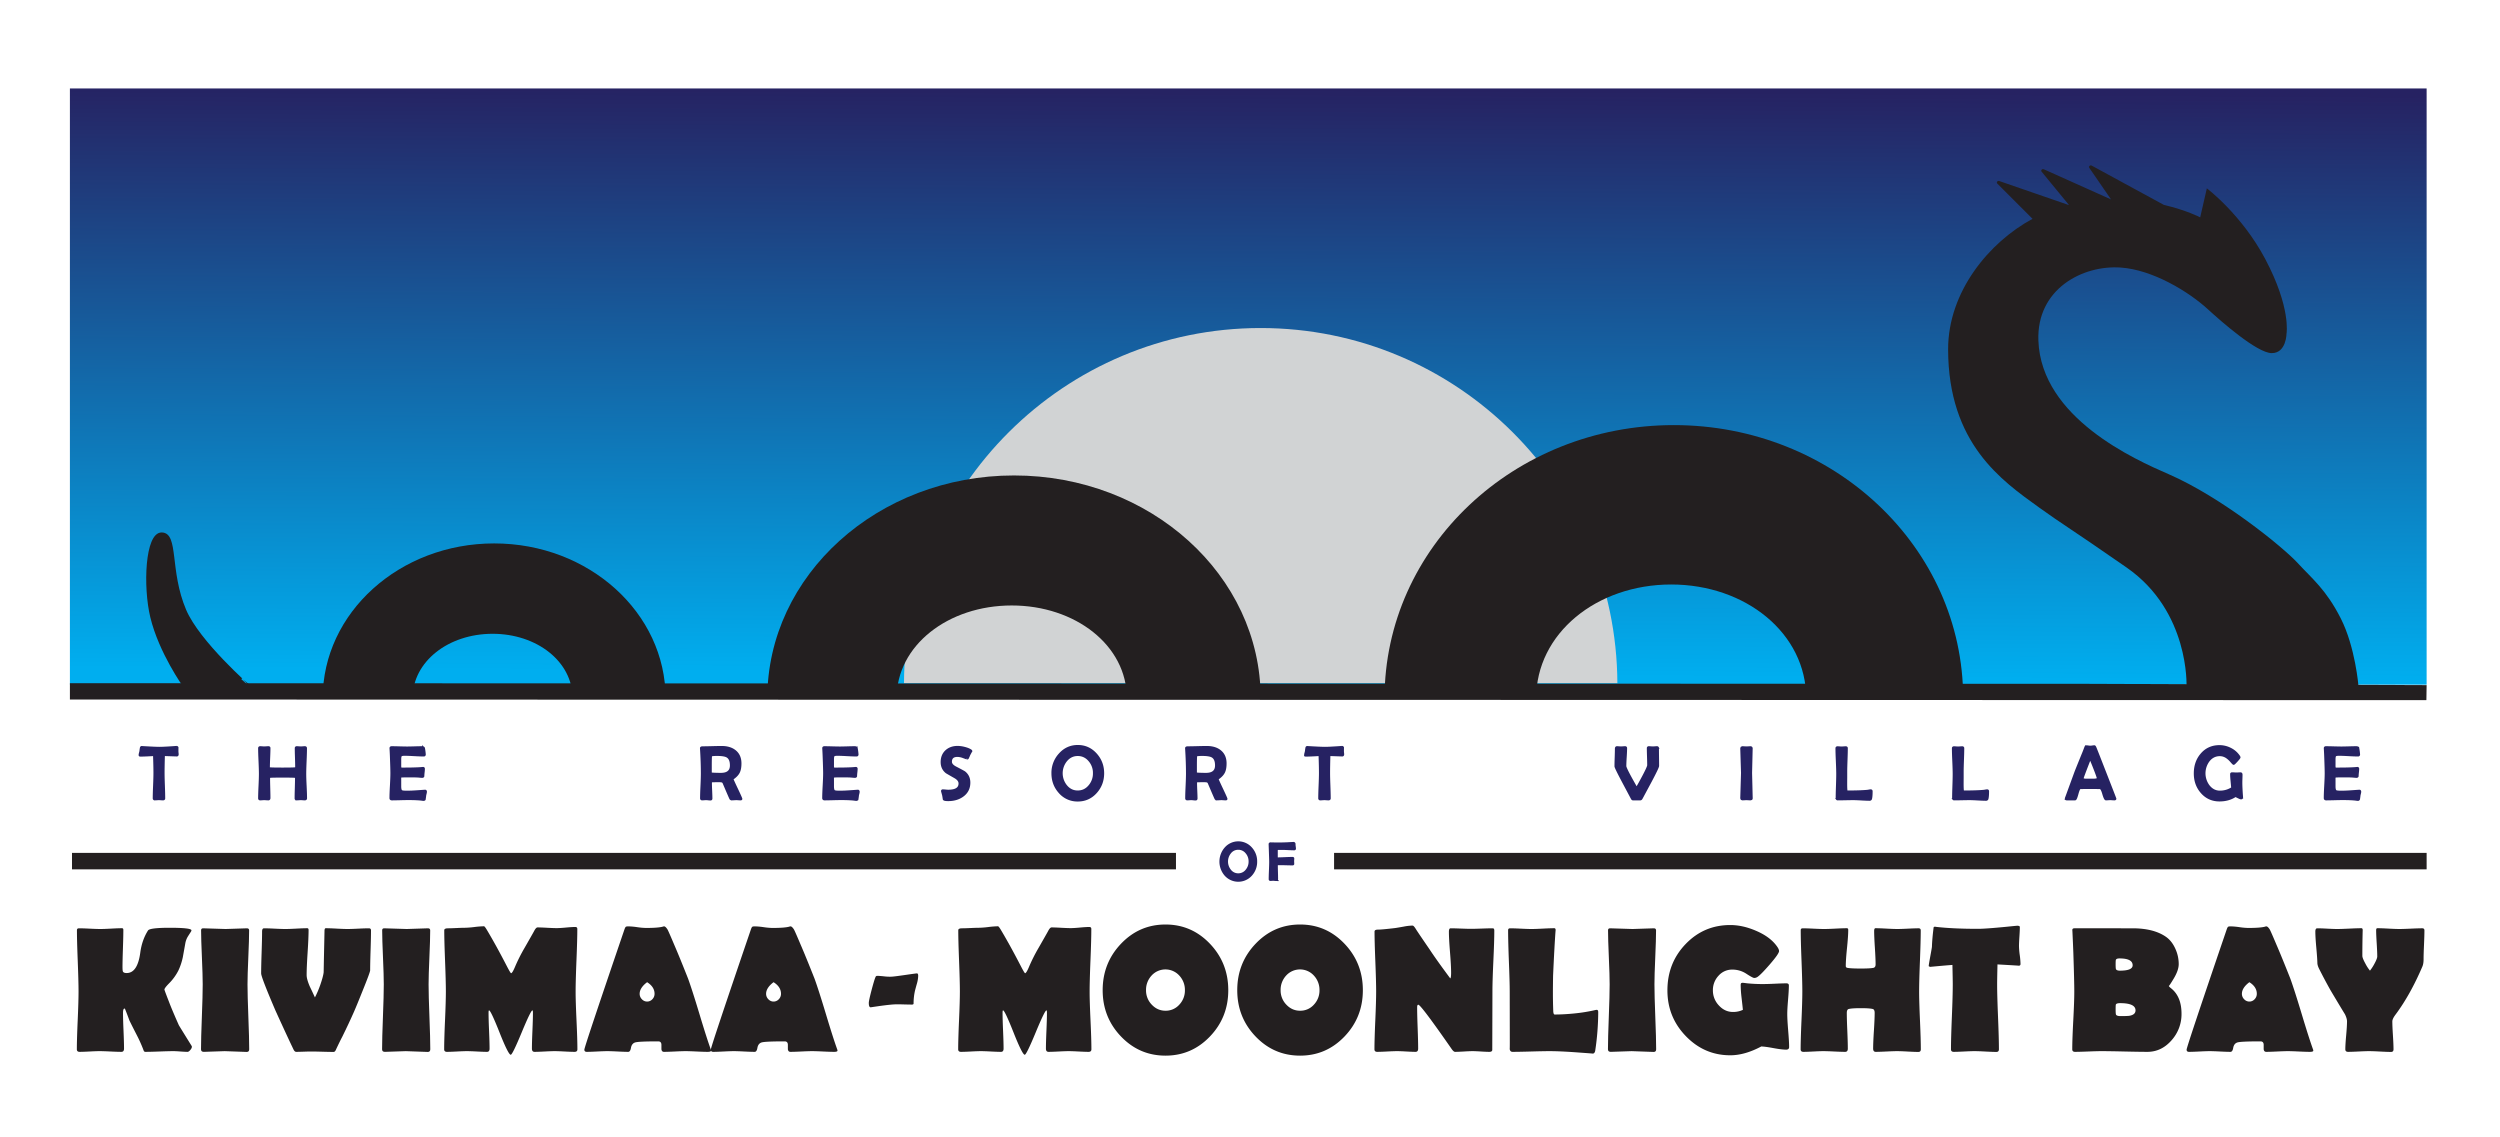
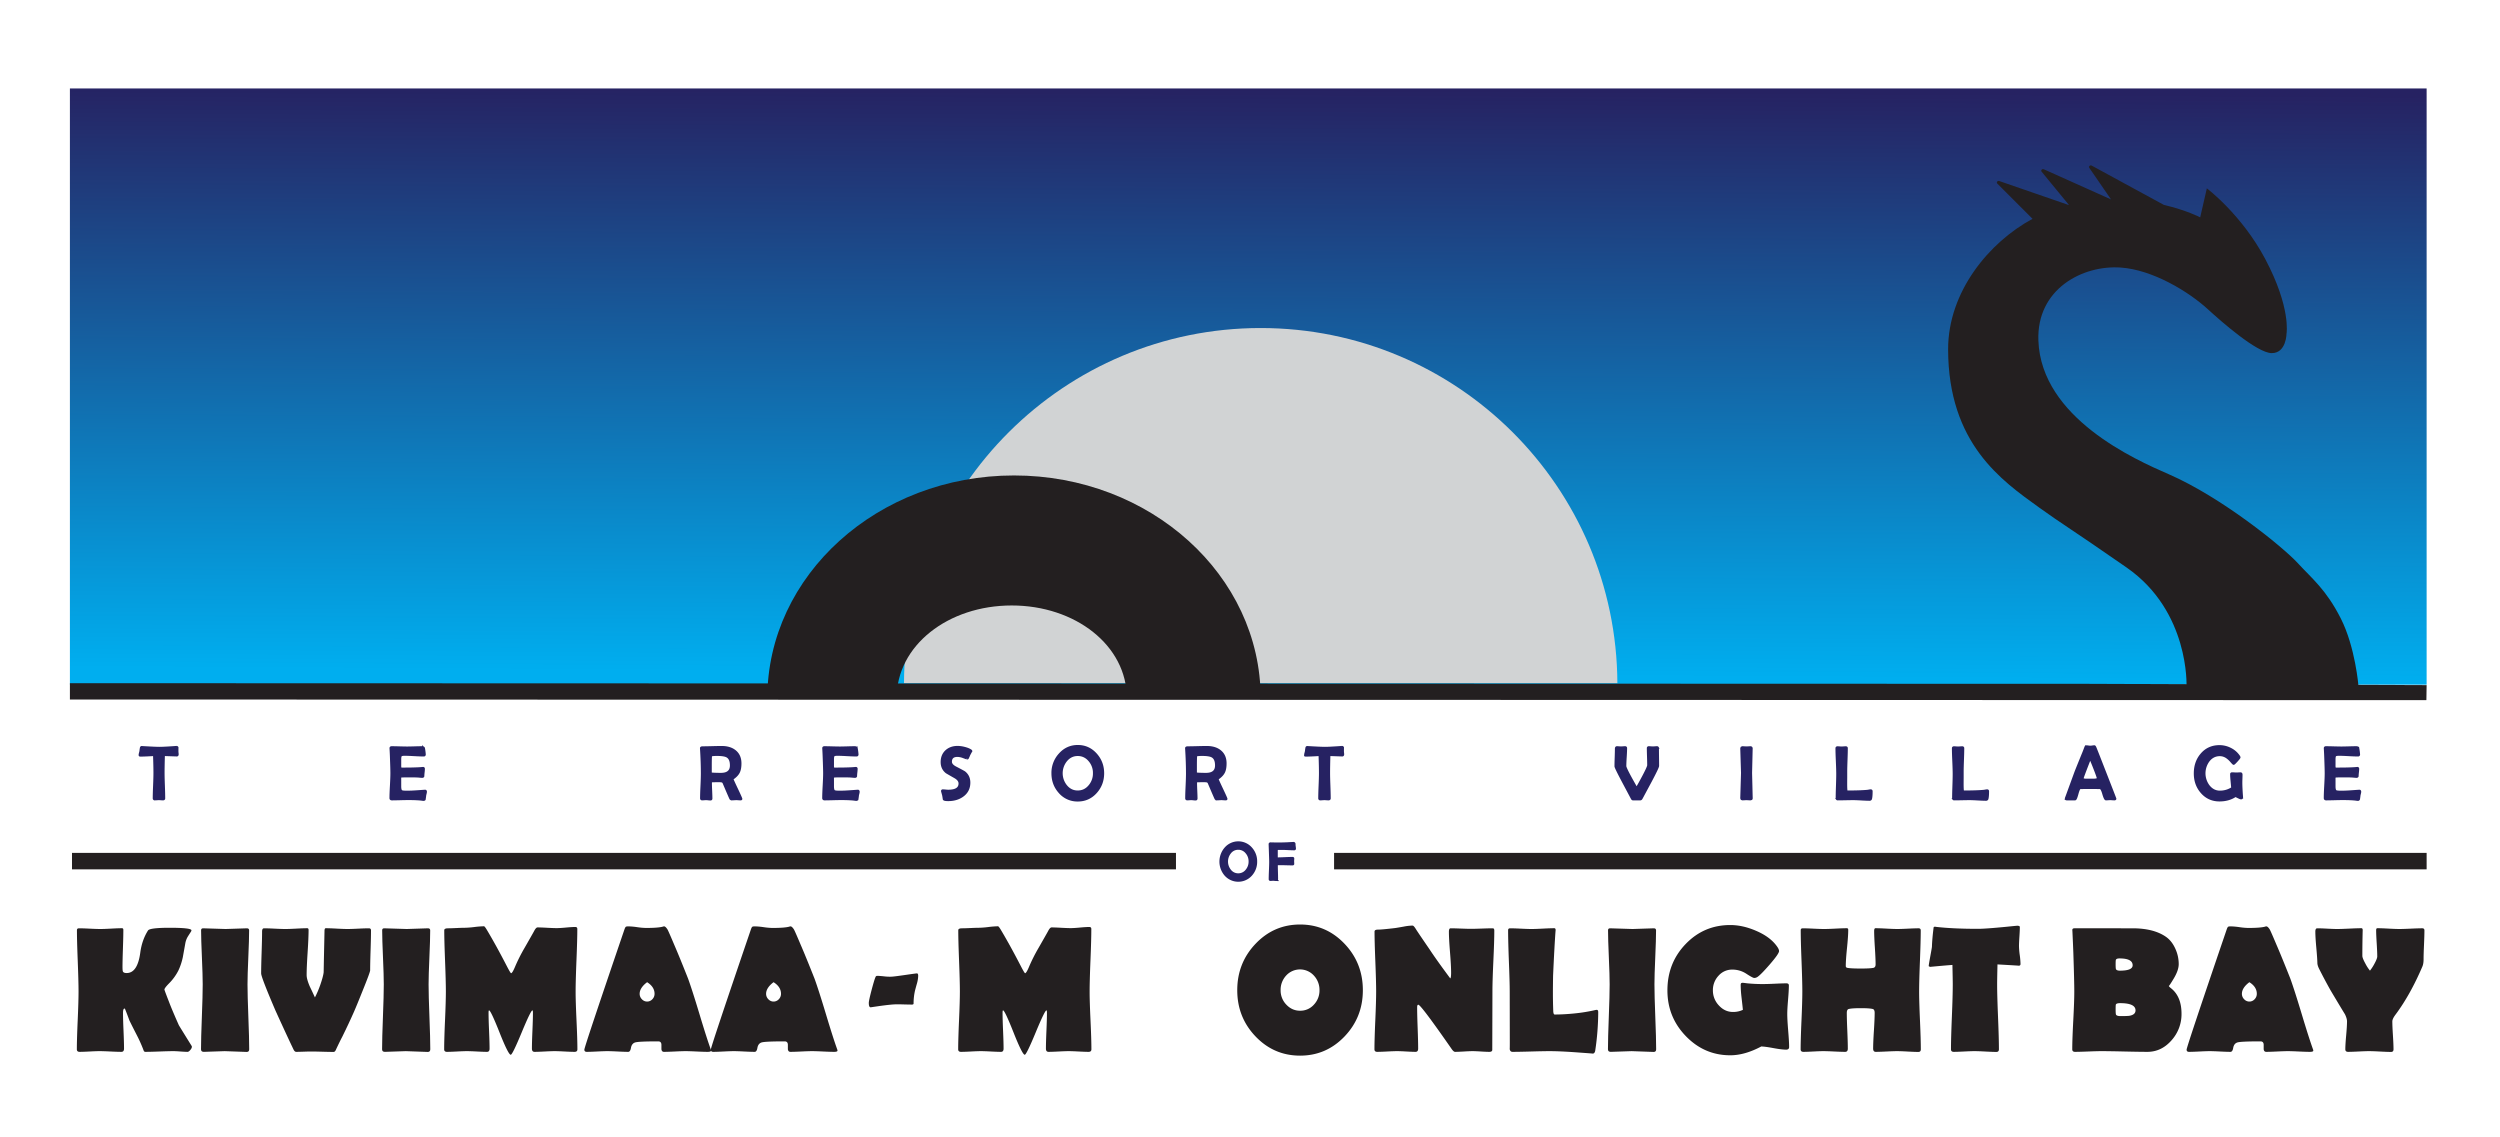
<svg xmlns="http://www.w3.org/2000/svg" width="4338.189" height="1973.615" viewBox="0 0 4338.189 1973.615">
  <defs>
    <style>.a{fill:url(#a);}.b{fill:#d1d3d4;}.c,.e{fill:#231f20;}.d{fill:#262262;stroke:#262262;}.d,.e{stroke-miterlimit:10;stroke-width:4px;}.e{stroke:#231f20;}</style>
    <linearGradient id="a" x1="2169.147" y1="154.072" x2="2163.122" y2="1171.22" gradientUnits="userSpaceOnUse">
      <stop offset="0" stop-color="#262262" />
      <stop offset="1" stop-color="#00aeef" />
    </linearGradient>
  </defs>
  <rect class="a" x="121.309" y="153.5" width="4089.554" height="1034.603" />
  <path class="b" d="M2806.595,1185.503c-1.454-340.608-278.007-616.276-618.956-616.276S1570.137,844.895,1568.683,1185.503Z" />
  <path class="c" d="M1759.574,825.039c-236.414,0-428.065,173.147-428.065,386.734H1555.874c0-91.848,89.437-161.112,199.764-161.112s199.763,69.264,199.763,161.112h232.237C2187.639,998.186,1995.988,825.039,1759.574,825.039Z" />
-   <path class="c" d="M2904.596,737.664c-277.261,0-502.025,212.266-502.025,474.11h263.13c0-112.6,104.89-197.512,234.278-197.512s234.278,84.913,234.278,197.512h272.363C3406.621,949.93,3181.857,737.664,2904.596,737.664Z" />
-   <path class="c" d="M857.512,942.981c-164.315,0-297.519,120.343-297.519,268.793H715.934c0-63.837,62.162-111.978,138.842-111.978s138.842,48.141,138.842,111.978h161.413C1155.031,1063.323,1021.828,942.981,857.512,942.981Z" />
  <path class="c" d="M3625.21,1186.636l-3503.901-1.133V1213.83l4089.147,1.133.407-26.096" />
  <path class="c" d="M4092.632,1190.88s-5.342-67.697-30.717-117.721-49.414-68.596-74.789-96.154S3855.323,862.844,3763.024,822.757c-58.134-25.248-220.774-97.462-225.86-231.565-3.399-89.627,76.589-131.612,143.148-126.904,54.77,3.874,116.861,41.061,151.308,72.662,22.42,20.568,85.149,75.809,110.524,75.809s25.616-33.931,25.616-33.931,8.015-44.387-36.755-129.02c-41.039-77.582-101.528-122.98-101.528-122.98l-11.537,50.324s-23.588-12.373-62.977-21.573l-125.219-68.151c-2.788-1.517-5.965,1.356-4.251,3.845l37.594,54.596c-.095.002-.189.005-.283.007L3546.62,293.757c-2.917-1.308-5.822,1.788-3.888,4.143l47.278,57.565c-.21.053-.422.101-.632.154L3469.331,314.151c-3.044-1.051-5.604,2.281-3.426,4.459l61.098,61.111c-75.518,40.584-146.481,126.697-146.481,226.067,0,164.067,93.519,228.438,157.15,274.354,39.939,28.82,56.331,37.721,152.803,104.819,109.392,76.084,103.716,205.92,103.716,205.92Z" />
  <path class="d" d="M308.032,1308.995q0,1.669-1.155,1.668-1.797,0-22.707-.769-.577,19.564-.577,31.366,0,7.377.545,22.13t.545,22.13q0,1.346-1.86,1.347-1.155,0-3.528-.192t-3.592-.192q-1.155,0-3.528.192-2.374.192-3.528.192a1.417,1.417,0,0,1-1.603-1.603q0-7.312.609-21.97.609-14.656.609-22.033,0-11.417-.706-31.366-16.549,1.027-24.247,1.025-.77,0-.77-.641a14.21,14.21,0,0,1,.577-3.336q.705-2.821.834-3.335a49.889,49.889,0,0,1,.898-6.223,1.123,1.123,0,0,1,1.09-.834l.77.065q22.706,1.348,29.955,1.347,6.414,0,20.975-.962,9.942-.64,8.275-.642,1.667,0,1.86,1.155-.129-.706-.128,6.222,0,.835.192,2.598Q308.032,1308.099,308.032,1308.995Z" />
-   <path class="d" d="M530.805,1385.391q0,1.477-1.924,1.476-1.091,0-3.367-.192-2.278-.192-3.432-.192-1.219,0-3.688.192t-3.688.192a1.304,1.304,0,0,1-1.475-1.476q0-5.773.352-17.318t.353-17.319q0-2.502-1.476-2.887-1.924-.513-22.194-.513-20.205,0-22.194.513-1.411.385-1.411,2.887,0,5.646.321,16.998.32,11.354.321,16.998,0,2.117-1.603,2.117-1.22,0-3.656-.192-2.439-.192-3.656-.192-1.155,0-3.432.192t-3.432.192q-1.604,0-1.604-1.476,0-7.055.674-21.199t.673-21.2q0-7.44-.673-22.354t-.674-22.355q0-1.411,1.604-1.411,1.155,0,3.528.192t3.592.192q1.155,0,3.592-.192t3.592-.192q1.475,0,1.476,1.154,0,5.518-.481,16.581-.481,11.065-.481,16.582,0,1.796,1.347,2.181,1.603.577,22.579.577,20.526,0,22.451-.577,1.475-.385,1.475-2.759,0-5.388-.352-16.229-.354-10.838-.353-16.229,0-1.282,1.476-1.282,1.217,0,3.56.192,2.341.192,3.56.192,1.154,0,3.463-.192t3.464-.192q1.668,0,1.668,1.411,0,7.441-.642,22.355t-.642,22.354q0,7.058.706,21.2T530.805,1385.391Z" />
  <path class="d" d="M738.825,1373.974a12.475,12.475,0,0,1-.513,2.95q-.577,2.439-.706,2.95-.193,2.31-.898,6.735a1.532,1.532,0,0,1-1.668,1.155,21.375,21.375,0,0,1-2.438-.257q-7.89-1.154-24.438-1.154-4.683,0-14.112.256-9.429.258-14.112.257-2.117,0-2.117-1.86,0-7.184.802-21.584t.802-21.585q0-7.312-.769-27.262-.13-5.13-.706-15.33l-.064-.898q-.065-1.474,1.668-1.475,4.489,0,13.47.256,8.979.258,13.47.257,4.296,0,12.861-.257,8.563-.255,12.861-.256,3.014,0,3.271,1.86a97.729,97.729,0,0,1,1.347,10.52q0,1.477-1.411,1.475-5.453,0-16.517-.609-11.066-.608-16.645-.609-5.26,0-6.639,1.411t-1.379,6.992v9.558a27.451,27.451,0,0,0,.192,4.554q.577,1.989,3.335,1.989.77,0,2.181-.065h2.181q12.571,0,22.579-.449,3.912-.128,9.237-.642,1.347-.128,1.347,1.155a61.487,61.487,0,0,1-.481,6.286,61.639,61.639,0,0,0-.481,6.35q0,1.156-1.924,1.155-.77,0-5.708-.449-3.593-.385-16.165-.385-10.584,0-13.406.256a2.911,2.911,0,0,0-2.951,2.694q.064-.448.064,4.939v9.493q0,6.673,2.053,8.339,1.603,1.346,8.018,1.347l7.056-.064q4.489,0,25.209-1.54l.962-.065Q738.825,1372.242,738.825,1373.974Z" />
  <path class="d" d="M1286.169,1386.354c0,.343-.343.513-1.026.513q-1.219,0-3.72-.192t-3.72-.192q-1.347,0-4.009.192t-4.009.192a2.425,2.425,0,0,1-2.245-1.603q-2.054-4.361-11.674-27.005-.962-2.309-4.683-2.822-.834-.063-5.837-.064-8.852,0-10.52.257-1.347.192-1.347,3.272,0,4.49.417,13.438.416,8.947.417,13.374,0,1.346-1.283,1.347a38.366,38.366,0,0,1-3.88-.289,38.768,38.768,0,0,0-3.945-.288q-1.092,0-3.336.192-2.246.192-3.336.192-1.604,0-1.603-1.476,0-7.119.674-21.392t.673-21.393q0-20.268-1.476-43.233l-.064-1.026q-.065-1.282,2.694-1.282,5.516,0,16.517-.289t16.453-.288q14.24,0,22.835,6.799,9.492,7.504,9.494,21.296,0,9.494-2.566,14.945-2.694,5.773-10.006,10.969-1.22.835-1.219,1.603,0,.899,7.665,17.062T1286.169,1386.354Zm-17.575-58.18q0-11.609-6.671-15.523-4.94-2.887-17.768-2.887-10.392,0-10.584,1.668-.45,3.464-.449,18.538v12.251a2.687,2.687,0,0,0,.834.257q1.155.129,3.785.32,6.093.322,13.149.321Q1268.594,1343.12,1268.594,1328.174Z" />
  <path class="d" d="M1489.765,1373.974a12.48,12.48,0,0,1-.514,2.95q-.577,2.439-.705,2.95-.193,2.31-.898,6.735a1.532,1.532,0,0,1-1.668,1.155,21.387,21.387,0,0,1-2.438-.257q-7.89-1.154-24.439-1.154-4.683,0-14.112.256-9.429.258-14.112.257-2.117,0-2.117-1.86,0-7.184.802-21.584t.802-21.585q0-7.312-.77-27.262-.13-5.13-.706-15.33l-.064-.898q-.064-1.474,1.668-1.475,4.489,0,13.47.256,8.98.258,13.47.257,4.296,0,12.861-.257,8.563-.255,12.861-.256,3.015,0,3.272,1.86a97.559,97.559,0,0,1,1.347,10.52q0,1.477-1.411,1.475-5.452,0-16.517-.609-11.066-.608-16.646-.609-5.26,0-6.639,1.411t-1.379,6.992v9.558a27.439,27.439,0,0,0,.192,4.554q.577,1.989,3.335,1.989.77,0,2.181-.065h2.181q12.571,0,22.579-.449,3.913-.128,9.237-.642,1.346-.128,1.347,1.155a61.369,61.369,0,0,1-.481,6.286,61.724,61.724,0,0,0-.48,6.35q0,1.156-1.925,1.155-.769,0-5.709-.449-3.593-.385-16.164-.385-10.584,0-13.406.256a2.911,2.911,0,0,0-2.951,2.694q.064-.448.065,4.939v9.493q0,6.673,2.053,8.339,1.603,1.346,8.018,1.347l7.056-.064q4.489,0,25.209-1.54l.962-.065Q1489.763,1372.242,1489.765,1373.974Z" />
  <path class="d" d="M1685.212,1303.351q-1.285,2.117-3.528,6.414a57.935,57.935,0,0,1-2.502,5.644,1.18,1.18,0,0,1-1.025.578q.063,0-6.191-2.277a31.577,31.577,0,0,0-10.295-2.277q-11.804,0-11.803,10.392,0,5.773,8.274,10.07,13.919,7.25,15.395,8.339,8.275,6.608,8.275,17.832,0,14.369-11.354,22.643-10.198,7.443-25.08,7.441-6.927,0-7.44-1.54-.258-2.436-1.154-7.12-.514-1.923-1.605-5.772a3.463,3.463,0,0,1-.192-1.091q0-.896.963-.897,1.54,0,4.714.32,3.176.322,4.779.32,19.884,0,19.885-12.828,0-6.286-8.018-10.904-14.625-8.338-14.945-8.66-8.082-6.542-8.082-17.575,0-11.931,7.825-19.115,7.633-6.927,19.757-6.928a49.421,49.421,0,0,1,11.803,1.668q7.248,1.862,10.904,4.49A2.829,2.829,0,0,1,1685.212,1303.351Z" />
  <path class="d" d="M1914.015,1341.837q0,19.05-12.188,32.777-12.7,14.241-31.558,14.24a40.528,40.528,0,0,1-31.559-14.176q-12.189-13.663-12.188-32.842a47.564,47.564,0,0,1,12.315-32.777q12.7-14.304,31.431-14.305,18.794,0,31.495,14.305Q1914.014,1322.787,1914.015,1341.837Zm-15.458-.192a32.917,32.917,0,0,0-7.826-21.873q-8.212-9.877-20.59-9.878-12.253,0-20.398,10.006a35.018,35.018,0,0,0,0,43.81q8.146,10.006,20.398,10.007,12.442,0,20.654-10.007A33.508,33.508,0,0,0,1898.557,1341.645Z" />
  <path class="d" d="M2128,1386.354c0,.343-.343.513-1.026.513q-1.219,0-3.72-.192t-3.721-.192q-1.348,0-4.009.192-2.663.192-4.01.192a2.424,2.424,0,0,1-2.244-1.603q-2.054-4.361-11.675-27.005-.962-2.309-4.683-2.822-.834-.063-5.837-.064-8.852,0-10.52.257-1.348.192-1.347,3.272,0,4.49.416,13.438.417,8.947.417,13.374,0,1.346-1.282,1.347a38.352,38.352,0,0,1-3.881-.289,38.776,38.776,0,0,0-3.945-.288q-1.091,0-3.335.192-2.247.192-3.336.192-1.604,0-1.603-1.476,0-7.119.674-21.392t.673-21.393q0-20.268-1.475-43.233l-.064-1.026q-.065-1.282,2.694-1.282,5.515,0,16.517-.289t16.453-.288q14.24,0,22.836,6.799,9.492,7.504,9.493,21.296,0,9.494-2.566,14.945-2.694,5.773-10.006,10.969-1.22.835-1.219,1.603,0,.899,7.665,17.062T2128,1386.354Zm-17.575-58.18q0-11.609-6.671-15.523-4.941-2.887-17.768-2.887-10.39,0-10.583,1.668-.45,3.464-.449,18.538v12.251a2.683,2.683,0,0,0,.834.257q1.154.129,3.784.32,6.094.322,13.149.321Q2110.425,1343.12,2110.425,1328.174Z" />
  <path class="d" d="M2330.505,1308.995q0,1.669-1.154,1.668-1.798,0-22.707-.769-.577,19.564-.578,31.366,0,7.377.546,22.13.543,14.754.545,22.13,0,1.346-1.86,1.347-1.154,0-3.527-.192-2.375-.192-3.593-.192-1.154,0-3.527.192t-3.528.192a1.417,1.417,0,0,1-1.603-1.603q0-7.312.609-21.97.609-14.656.609-22.033,0-11.417-.705-31.366-16.55,1.027-24.247,1.025-.769,0-.769-.641a14.214,14.214,0,0,1,.577-3.336q.705-2.821.834-3.335a49.852,49.852,0,0,1,.898-6.223,1.123,1.123,0,0,1,1.09-.834l.769.065q22.708,1.348,29.956,1.347,6.413,0,20.975-.962,9.942-.64,8.274-.642,1.668,0,1.86,1.155-.129-.706-.128,6.222,0,.835.192,2.598Q2330.504,1308.099,2330.505,1308.995Z" />
  <path class="d" d="M2877.016,1328.945q0,2.694-12.572,26.427-7.956,14.818-15.908,29.635-.962,1.862-2.117,1.86h-12.893q-.899,0-1.796-1.86-.193-.385-15.267-28.736-12.892-24.311-12.893-26.556,0-5.067.353-15.234t.352-15.234q0-2.372,1.54-2.373,1.217,0,3.56.192t3.561.192q1.154,0,3.527-.192t3.528-.192q1.475,0,1.475,1.219,0,5.196-.673,15.651t-.674,15.715q0,4.362,19.885,38.871,5.259-8.979,11.418-20.59,8.915-16.805,8.916-19.757,0-5.003-.321-14.945t-.32-14.882q0-1.282,1.411-1.282,1.217,0,3.592.192t3.528.192q1.154,0,3.496-.192t3.495-.192a1.399,1.399,0,0,1,1.603,1.219,10.521,10.521,0,0,0-.064,2.438q0,4.747.128,14.208T2877.016,1328.945Z" />
  <path class="d" d="M3039.429,1385.52q0,1.346-1.86,1.347-1.154,0-3.527-.192-2.374-.192-3.528-.192-1.219,0-3.592.192t-3.528.192q-1.604,0-1.603-1.476,0-7.312.674-22.033t.673-22.098q0-7.12-.673-21.393-.674-14.27-.674-21.392,0-1.602,1.476-1.603,1.217,0,3.72.192t3.785.192q1.154,0,3.464-.192t3.464-.192q1.667,0,1.667,1.282,0,7.185-.513,21.553-.514,14.37-.513,21.553,0,7.377.545,22.13T3039.429,1385.52Z" />
  <path class="d" d="M3247.514,1372.948q0,8.981-.962,12.765a2.142,2.142,0,0,1-2.245,1.86q-4.747,0-14.24-.546-9.494-.543-14.24-.545-4.49,0-13.406.192t-13.406.192a1.417,1.417,0,0,1-1.603-1.603q0-6.99.481-21.104.48-14.111.48-21.168,0-7.44-.673-22.29t-.674-22.29q0-1.409,1.603-1.411,1.154,0,3.528.192,2.372.193,3.592.192,1.154,0,3.592-.192t3.593-.192q1.54,0,1.539,1.219,0,6.8-.513,20.462t-.514,20.526v10.135q-.065,6.8-.065,10.135,0,14.24,1.155,14.24,23.669,0,35.728-1.154.577-.065,2.95-.449a16.277,16.277,0,0,1,2.95-.385Q3247.514,1371.729,3247.514,1372.948Z" />
  <path class="d" d="M3449.568,1372.948q0,8.981-.962,12.765a2.142,2.142,0,0,1-2.245,1.86q-4.747,0-14.24-.546-9.494-.543-14.24-.545-4.49,0-13.406.192t-13.406.192a1.417,1.417,0,0,1-1.604-1.603q0-6.99.481-21.104.48-14.111.48-21.168,0-7.44-.673-22.29t-.674-22.29q0-1.409,1.603-1.411,1.154,0,3.528.192,2.372.193,3.592.192,1.154,0,3.592-.192t3.593-.192q1.54,0,1.539,1.219,0,6.8-.513,20.462t-.514,20.526v10.135q-.065,6.8-.065,10.135,0,14.24,1.155,14.24,23.669,0,35.728-1.154.577-.065,2.95-.449a16.277,16.277,0,0,1,2.95-.385Q3449.568,1371.729,3449.568,1372.948Z" />
  <path class="d" d="M3670.481,1386.097q0,.769-1.54.77-1.219,0-3.56-.192t-3.56-.192q-1.22,0-3.656.192-2.439.192-3.656.192-1.798,0-4.587-9.718t-5.677-9.847q-2.373-.127-12.38-.128h-10.135q-10.583,0-12.059.128-2.31.193-4.907,9.879t-4.009,9.686h-14.433q-1.285,0-1.283-.898a10.965,10.965,0,0,1,.898-2.886l15.715-42.977q1.988-5.196,12.06-29.956,1.794-4.105,4.875-12.38.769-2.436,1.668-2.438a29.259,29.259,0,0,1,3.592.321,29.189,29.189,0,0,0,3.592.32,25.841,25.841,0,0,0,3.496-.352,25.907,25.907,0,0,1,3.432-.353q.577,0,1.603,2.373,1.54,3.593,15.202,38.679Q3670.48,1385.648,3670.481,1386.097Zm-29.892-35.408q0-1.859-5.772-16.677-5.581-14.369-7.89-18.858-13.279,33.867-13.278,35.472,0,2.181,4.875,2.565.256.065,6.286.064h6.606Q3640.59,1353.255,3640.59,1350.689Z" />
  <path class="d" d="M3890.368,1383.723q.127,1.412-1.604,1.412-.962,0-4.65-1.828a37.508,37.508,0,0,1-4.715-2.599q-11.804,8.02-27.967,8.018-18.858,0-31.046-14.112-11.546-13.34-11.546-32.52,0-19.629,11.354-32.971,11.994-14.111,31.238-14.111a41.438,41.438,0,0,1,19.019,4.65,38.051,38.051,0,0,1,14.593,12.732,3.862,3.862,0,0,1,.834,1.86q0,.9-4.586,5.934-4.588,5.036-5.292,5.035-.514,0-3.913-3.913a40.988,40.988,0,0,0-7.825-7.248,21.58,21.58,0,0,0-12.188-3.913q-12.123,0-19.885,10.135a36.634,36.634,0,0,0,.192,43.49q7.89,10.198,19.82,10.199a38.591,38.591,0,0,0,21.553-6.415q-.129-1.731-1.091-12.188-.769-7.44-.77-12.123,0-1.09,1.411-1.091,1.217,0,3.656.161t3.656.16q1.217,0,3.721-.128,2.5-.129,3.72-.129,1.348,0,1.348,2.053,0,2.245-.161,6.768-.16,4.522-.16,6.767,0,9.237,1.219,25.017Z" />
  <path class="d" d="M4095.374,1373.974a12.485,12.485,0,0,1-.514,2.95q-.577,2.439-.705,2.95-.193,2.31-.898,6.735a1.532,1.532,0,0,1-1.668,1.155,21.382,21.382,0,0,1-2.438-.257q-7.89-1.154-24.439-1.154-4.683,0-14.112.256-9.429.258-14.111.257-2.117,0-2.117-1.86,0-7.184.802-21.584t.802-21.585q0-7.312-.77-27.262-.129-5.13-.705-15.33l-.065-.898q-.064-1.474,1.668-1.475,4.488,0,13.47.256,8.981.258,13.471.257,4.296,0,12.861-.257,8.562-.255,12.86-.256,3.015,0,3.272,1.86a97.559,97.559,0,0,1,1.347,10.52q0,1.477-1.411,1.475-5.452,0-16.517-.609-11.065-.608-16.645-.609-5.26,0-6.639,1.411-1.381,1.412-1.38,6.992v9.558a27.501,27.501,0,0,0,.192,4.554q.579,1.989,3.336,1.989.769,0,2.181-.065h2.181q12.571,0,22.579-.449,3.913-.128,9.237-.642,1.346-.128,1.347,1.155a61.398,61.398,0,0,1-.481,6.286,61.695,61.695,0,0,0-.48,6.35q0,1.156-1.925,1.155-.769,0-5.709-.449-3.593-.385-16.164-.385-10.583,0-13.406.256a2.91,2.91,0,0,0-2.95,2.694q.063-.448.064,4.939v9.493q0,6.673,2.053,8.339,1.603,1.346,8.019,1.347l7.056-.064q4.49,0,25.209-1.54l.962-.065Q4095.373,1372.242,4095.374,1373.974Z" />
  <path class="c" d="M332.945,1816.537q0,2.292-2.719,5.501-2.722,3.21-4.777,3.209-4.116,0-12.272-.611-8.156-.609-12.125-.611-8.084,0-24.25.611-16.169.612-24.25.611a2.972,2.972,0,0,1-3.086-1.834q-.738-1.834-1.47-3.82a249.756,249.756,0,0,0-11.317-24.755q-9.407-18.337-12.198-24.296-3.527-9.778-7.496-19.713-.589-.763-.735-.764-2.793,0-2.792,7.641,0,10.239.882,30.943.882,20.708.882,30.943,0,5.656-4.556,5.654-6.321,0-18.959-.611-12.642-.609-18.959-.611-5.732,0-17.269.611-11.539.612-17.269.611-4.85,0-4.85-4.432,0-16.654,1.47-50.045,1.468-33.385,1.47-50.044,0-17.725-1.396-53.254-1.399-35.528-1.397-53.254,0-3.359,3.527-3.362,6.173,0,18.592.611,12.418.612,18.592.611,6.317,0,18.812-.688,12.49-.687,18.665-.688,2.35,0,2.352,3.056,0,10.698-.735,32.167-.737,21.47-.735,32.166,0,6.113.735,7.793,1.323,2.6,6.467,2.598,18.959,0,23.662-35.605,2.938-21.696,13.374-38.202,2.938-4.734,37.624-4.736,37.77,0,37.771,4.431a5.052,5.052,0,0,1-.735,2.14q-6.173,9.627-6.173,9.779a34.698,34.698,0,0,0-3.821,11.155q-3.824,21.242-4.262,23.686a105.632,105.632,0,0,1-7.496,22.615,87.771,87.771,0,0,1-16.607,22.922q-7.791,7.947-7.79,10.544,0,.915,8.084,21.698,5.142,13.603,16.901,40.036,1.468,2.6,22.339,36.216A3.145,3.145,0,0,1,332.945,1816.537Z" />
  <path class="c" d="M432.443,1820.816q0,4.585-4.262,4.584-6.321,0-19.033-.688t-19.179-.688q-6.029,0-18.151.611-12.125.612-18.151.611-4.85,0-4.85-4.432,0-18.642,1.47-56.233,1.468-37.591,1.47-56.386,0-15.738-1.396-47.142-1.399-31.402-1.396-46.836,0-3.359,3.527-3.362,6.466,0,19.474.611t19.621.611q6.173,0,18.518-.611,12.346-.608,18.371-.611,3.82,0,3.821,3.668,0,15.586-1.396,46.836-1.399,31.251-1.397,46.836,0,18.795,1.47,56.386Q432.441,1802.173,432.443,1820.816Z" />
  <path class="c" d="M643.786,1614.525q0,11.461-.735,34.611-.738,23.15-.735,34.61,0,3.209-12.934,35.146-10.437,26.13-15.138,36.826-8.818,20.022-20.429,43.551-3.824,7.185-10.582,21.546-1.764,4.585-4.409,4.584-6.469,0-19.4-.382-12.934-.379-19.4-.382-4.264,0-13.007.306-8.746.307-13.007.306-2.793,0-4.85-4.432-10.73-22.308-31.304-67.541-24.691-57.608-24.691-64.18,0-12.069.808-36.292.806-24.218.809-36.292,0-5.651,3.38-5.654,6.173,0,18.592.611t18.592.611q6.317,0,18.959-.688,12.638-.687,18.812-.688,2.35,0,2.352,3.209,0,12.99-1.69,39.042-1.691,26.055-1.69,39.043,0,7.03,5.438,19.712,4.553,9.478,8.965,19.102a171.175,171.175,0,0,0,9.112-21.24q5.143-14.82,6.026-22.311.145-7.944.441-23.685,1.027-46.605,1.029-47.982,0-4.888,2.205-4.89,6.317,0,18.886.688,12.565.687,18.885.688,6.173,0,18.519-.611,12.345-.608,18.518-.611Q643.783,1610.857,643.786,1614.525Z" />
  <path class="c" d="M746.665,1820.816q0,4.585-4.262,4.584-6.321,0-19.033-.688t-19.179-.688q-6.029,0-18.151.611-12.125.612-18.151.611-4.85,0-4.85-4.432,0-18.642,1.47-56.233,1.468-37.591,1.47-56.386,0-15.738-1.396-47.142-1.399-31.402-1.397-46.836,0-3.359,3.527-3.362,6.466,0,19.474.611t19.621.611q6.173,0,18.518-.611,12.346-.608,18.371-.611,3.82,0,3.821,3.668,0,15.586-1.396,46.836-1.399,31.251-1.397,46.836,0,18.795,1.47,56.386Q746.663,1802.173,746.665,1820.816Z" />
  <path class="c" d="M1001.951,1820.816q0,4.434-4.85,4.432-5.732,0-17.269-.611-11.539-.609-17.416-.611-5.731,0-17.416.611t-17.416.611q-4.557,0-4.556-5.654,0-10.235.882-30.943.882-20.704.882-30.943,0-4.431-.882-4.432-2.793,0-18.739,38.508-15.948,38.508-18.885,38.508-4.117,0-19.4-38.508-15.287-38.508-18.224-38.508-.882,0-.882,4.432,0,10.239.882,30.943.882,20.708.882,30.943,0,5.656-4.409,5.654-5.88,0-17.489-.611-11.612-.609-17.489-.611-5.732,0-17.269.611-11.539.612-17.269.611-4.85,0-4.85-4.432,0-16.654,1.47-50.045,1.468-33.385,1.47-50.044,0-17.725-1.396-53.254-1.399-35.528-1.396-53.254,0-3.359,6.614-3.362,4.85,0,14.55-.458t14.55-.458a158.496,158.496,0,0,0,16.608-1.3,159.153,159.153,0,0,1,16.608-1.299q1.323,0,5.29,6.724,16.017,26.897,34.244,62.193,6.466,12.532,7.496,12.53,2.205,0,7.054-11.613a289.917,289.917,0,0,1,15.579-31.02q14.991-26.13,17.195-30.256,3.38-6.568,6.026-6.57,5.435,0,16.607.611,11.167.612,16.754.61,5.436,0,16.093-.993,10.655-.992,16.093-.993,3.527,0,3.527,3.515,0,18.032-1.47,54.247t-1.47,54.4q0,16.657,1.543,50.044Q1001.95,1804.16,1001.951,1820.816Z" />
  <path class="c" d="M1233.869,1823.108q0,2.142-5.879,2.14-6.321,0-19.106-.611-12.787-.609-19.106-.611-6.321,0-18.812.611t-18.812.611q-3.823,0-4.409-4.584v-7.488q0-6.11-5.584-6.112-34.247,0-40.123,1.91-5.88,1.913-7.201,9.551-1.178,6.727-4.703,6.724-6.029,0-18.077-.611-12.053-.609-18.078-.611-5.88,0-17.856.611-11.981.612-17.857.611-4.265,0-4.262-3.82,0-4.583,69.517-208.431,1.323-3.817,2.352-4.66,1.026-.839,4.556-.841a122.611,122.611,0,0,1,15.211,1.375,122.529,122.529,0,0,0,15.211,1.375q20.723,0,28.953-2.139a9.09,9.09,0,0,1,2.498-.611q2.498,0,5.879,5.195,1.467,2.292,12.051,27.352,8.377,19.254,23.809,58.221,7.348,20.325,19.767,61.581,12.418,41.259,19.621,61.276A7.533,7.533,0,0,1,1233.869,1823.108Zm-98.029-98.561q0-12.069-12.934-20.17-12.934,9.781-12.933,20.17a13.137,13.137,0,0,0,3.895,9.398,12.196,12.196,0,0,0,18.151,0A13.273,13.273,0,0,0,1135.84,1724.546Z" />
  <path class="c" d="M1453.294,1823.108q0,2.142-5.879,2.14-6.321,0-19.106-.611-12.787-.609-19.106-.611-6.321,0-18.812.611t-18.812.611q-3.823,0-4.409-4.584v-7.488q0-6.11-5.585-6.112-34.246,0-40.123,1.91-5.88,1.913-7.201,9.551-1.178,6.727-4.703,6.724-6.029,0-18.077-.611-12.053-.609-18.078-.611-5.88,0-17.856.611-11.981.612-17.857.611-4.265,0-4.262-3.82,0-4.583,69.517-208.431,1.323-3.817,2.352-4.66,1.026-.839,4.556-.841a122.611,122.611,0,0,1,15.211,1.375,122.527,122.527,0,0,0,15.211,1.375q20.723,0,28.953-2.139a9.091,9.091,0,0,1,2.499-.611q2.498,0,5.879,5.195,1.467,2.292,12.051,27.352,8.377,19.254,23.809,58.221,7.348,20.325,19.768,61.581,12.418,41.259,19.621,61.276A7.532,7.532,0,0,1,1453.294,1823.108Zm-98.029-98.561q0-12.069-12.934-20.17-12.934,9.781-12.933,20.17a13.137,13.137,0,0,0,3.895,9.398,12.196,12.196,0,0,0,18.151,0A13.273,13.273,0,0,0,1355.266,1724.546Z" />
  <path class="c" d="M1593.306,1693.365a52.944,52.944,0,0,1-1.998,12.695q-1.777,6.233-3.441,12.58a100.354,100.354,0,0,0-2.553,22.62q0,1.964-2.886,1.962-4.329,0-12.987-.23t-12.986-.232q-9.548,0-32.968,3.348-12.543,1.847-12.653,1.846-3.221,0-3.22-7.616,0-4.039,4.885-22.621,4.771-17.887,6.771-22.273a2.996,2.996,0,0,1,2.886-2.078q3.552,0,11.434.809a87.548,87.548,0,0,0,11.322.692l2.774-.115q4.106-.114,30.858-4.04,11.43-1.614,12.543-1.615Q1593.305,1689.095,1593.306,1693.365Z" />
  <path class="c" d="M1893.89,1820.816q0,4.434-4.85,4.432-5.732,0-17.268-.611-11.54-.609-17.416-.611-5.732,0-17.416.611t-17.416.611q-4.557,0-4.556-5.654,0-10.235.882-30.943.88-20.704.882-30.943,0-4.431-.882-4.432-2.795,0-18.739,38.508-15.948,38.508-18.886,38.508-4.116,0-19.399-38.508-15.287-38.508-18.225-38.508-.882,0-.882,4.432,0,10.239.882,30.943.882,20.708.882,30.943,0,5.656-4.409,5.654-5.88,0-17.489-.611-11.612-.609-17.489-.611-5.732,0-17.268.611-11.54.612-17.27.611-4.85,0-4.85-4.432,0-16.654,1.47-50.045,1.466-33.385,1.47-50.044,0-17.725-1.397-53.254-1.399-35.528-1.397-53.254,0-3.359,6.614-3.362,4.85,0,14.55-.458t14.55-.458a158.487,158.487,0,0,0,16.607-1.3,159.157,159.157,0,0,1,16.607-1.299q1.323,0,5.291,6.724,16.018,26.897,34.244,62.193,6.466,12.532,7.495,12.53,2.205,0,7.055-11.613a290.012,290.012,0,0,1,15.579-31.02q14.991-26.13,17.195-30.256,3.379-6.568,6.025-6.57,5.436,0,16.607.611,11.168.612,16.755.61,5.436,0,16.094-.993,10.654-.992,16.093-.993,3.527,0,3.527,3.515,0,18.032-1.47,54.247t-1.47,54.4q0,16.657,1.543,50.044Q1893.891,1804.16,1893.89,1820.816Z" />
-   <path class="c" d="M2131.393,1718.282q0,47.067-31.818,80.301-31.822,33.236-77.086,33.235-45.413,0-77.232-33.235-31.821-33.236-31.819-80.301,0-47.218,31.819-80.606,31.818-33.387,77.232-33.389,45.265,0,77.086,33.389Q2131.392,1671.065,2131.393,1718.282Zm-75.248,0a36.275,36.275,0,0,0-9.773-25.442,32.491,32.491,0,0,0-47.985-.077,36.346,36.346,0,0,0-9.7,25.52,35.323,35.323,0,0,0,9.92,25.061q9.921,10.544,23.883,10.544a31.428,31.428,0,0,0,23.883-10.468A35.537,35.537,0,0,0,2056.144,1718.282Z" />
  <path class="c" d="M2364.928,1718.282q0,47.067-31.818,80.301-31.822,33.236-77.086,33.235-45.413,0-77.232-33.235-31.821-33.236-31.819-80.301,0-47.218,31.819-80.606,31.818-33.387,77.232-33.389,45.265,0,77.086,33.389Q2364.927,1671.065,2364.928,1718.282Zm-75.248,0a36.275,36.275,0,0,0-9.773-25.442,32.491,32.491,0,0,0-47.985-.077,36.346,36.346,0,0,0-9.7,25.52,35.323,35.323,0,0,0,9.92,25.061q9.921,10.544,23.883,10.544a31.428,31.428,0,0,0,23.883-10.468A35.537,35.537,0,0,0,2289.68,1718.282Z" />
  <path class="c" d="M2593.024,1614.983q0,17.42-1.617,52.49t-1.616,52.643l-.294,101.617q0,3.517-5.144,3.515-4.85,0-14.476-.611-9.629-.609-14.477-.611-4.998,0-15.139.611t-15.284.611q-2.501,0-6.026-5.043-53.35-76.707-57.759-76.71-2.06,0-2.058,4.432,0,11.919.882,35.834.882,23.917.882,35.833,0,5.656-4.556,5.654-5.291,0-15.946-.611-10.658-.609-15.946-.611-5.732,0-17.269.611-11.54.612-17.27.611-4.85,0-4.85-4.432,0-16.654,1.47-50.045,1.466-33.385,1.47-50.044,0-17.421-1.397-52.184-1.399-34.762-1.397-52.031,0-3.359,6.026-3.361,6.614,0,28.659-2.599,2.937-.303,15.726-2.598a88.278,88.278,0,0,1,15.578-1.833q2.057,0,6.026,6.57,2.498,4.127,23.662,34.993,11.315,17.27,35.713,50.121,1.468-1.066,1.47-9.933,0-11.764-1.91-35.527-1.912-23.76-1.91-35.528,0-5.959,2.938-5.96,5.877,0,17.637.459,11.757.459,17.637.458,6.316,0,18.959-.458,12.639-.459,18.959-.459Q2593.024,1610.857,2593.024,1614.983Z" />
  <path class="c" d="M2773.356,1756.33a460.123,460.123,0,0,1-5.144,66.472q-.882,5.502-4.557,5.502,2.35,0-21.163-1.682-33.51-2.596-53.497-2.598-10.73,0-32.187.611-21.46.612-32.187.611-4.557,0-4.997-5.96.293,4.28.294-10.696l-.146-87.864q0-16.654-1.47-53.331-1.323-35.298-1.323-53.177,0-3.359,3.527-3.362,6.173,0,18.592.611,12.417.612,18.592.611,6.614,0,19.693-.688t19.694-.688q2.35,0,2.352,3.209l-.146,1.681q-1.913,25.827-4.263,77.627-.296,19.866-.294,31.325,0,12.836.588,29.951.293,5.959,2.499,5.959,15.576,0,33.949-1.833a280.687,280.687,0,0,0,36.743-5.96,10.176,10.176,0,0,1,2.204-.306Q2773.356,1752.358,2773.356,1756.33Z" />
  <path class="c" d="M2873.883,1820.816q0,4.585-4.262,4.584-6.321,0-19.032-.688-12.715-.687-19.18-.688-6.028,0-18.15.611-12.126.612-18.151.611-4.85,0-4.85-4.432,0-18.642,1.47-56.233,1.466-37.591,1.47-56.386,0-15.738-1.397-47.142-1.399-31.402-1.397-46.836,0-3.359,3.527-3.362,6.466,0,19.474.611t19.62.611q6.173,0,18.518-.611,12.346-.608,18.371-.611,3.82,0,3.821,3.668,0,15.586-1.397,46.836t-1.395,46.836q0,18.795,1.47,56.386Q2873.88,1802.173,2873.883,1820.816Z" />
  <path class="c" d="M3104.625,1816.843q0,4.583-5.144,4.584-7.35,0-21.604-2.598-14.698-2.751-21.605-2.903-28.66,15.278-53.791,15.281-44.829,0-76.938-33.083-32.114-33.082-32.113-79.537,0-47.523,31.672-80.454,31.67-32.927,77.38-32.93,21.75,0,44.973,10.085,25.277,10.852,36.89,28.117,2.79,4.125,2.792,7.029,0,4.584-16.313,23.379-15.287,17.575-20.869,21.241a10.441,10.441,0,0,1-5.879,1.986q-2.502,0-13.595-7.259a43.798,43.798,0,0,0-24.471-7.258,31.222,31.222,0,0,0-23.883,10.62,36.267,36.267,0,0,0-9.774,25.442,37.515,37.515,0,0,0,10.361,26.13q10.362,11.31,24.471,11.308a39.244,39.244,0,0,0,17.195-3.667q-.296-3.817-2.352-21.546a203.912,203.912,0,0,1-1.47-21.394,7.69,7.69,0,0,1,.588-3.056,4.192,4.192,0,0,1,3.087-.917q1.025,0,7.936.917a260.965,260.965,0,0,0,28.953,1.223q6.466,0,19.4-.611,12.93-.609,19.399-.611,4.261,0,4.263,3.667,0,8.251-1.397,24.755-1.399,16.505-1.397,24.755,0,9.627,1.617,29.11Q3104.624,1808.132,3104.625,1816.843Z" />
  <path class="c" d="M3333.163,1820.816q0,4.585-4.263,4.584-6.171,0-18.371-.688t-18.224-.688q-6.321,0-18.739.611-12.42.612-18.591.611-4.559,0-4.557-5.654,0-10.235,1.323-30.943,1.323-20.704,1.322-30.943,0-6.11-3.527-6.877-5.587-1.375-20.429-1.375-14.991,0-20.87,1.375-3.526.766-3.526,6.877,0,10.239.882,30.943.882,20.708.882,30.943,0,5.656-4.557,5.654-6.321,0-18.959-.611-12.642-.609-18.959-.611-5.732,0-17.269.611-11.54.612-17.27.611-4.85,0-4.85-4.432,0-16.654,1.47-50.045,1.466-33.385,1.47-50.044,0-17.725-1.396-53.254-1.399-35.528-1.397-53.254,0-3.359,3.527-3.362,6.173,0,18.592.611,12.417.612,18.592.611,6.614,0,19.693-.688t19.694-.688q2.35,0,2.352,3.056,0,10.395-2.131,31.25-2.133,20.858-2.131,31.249a3.027,3.027,0,0,0,2.646,3.209q6.023,1.225,23.515,1.223,16.314,0,21.898-1.223,3.672-.917,3.674-5.96,0-9.626-1.249-28.957-1.25-19.328-1.249-28.957,0-4.888,2.352-4.89,6.173,0,18.812.688,12.637.687,18.959.688,6.173,0,18.517-.611,12.346-.608,18.371-.611,3.82,0,3.821,3.668,0,17.727-1.395,53.101-1.399,35.377-1.397,53.102,0,16.657,1.47,50.044Q3333.161,1804.16,3333.163,1820.816Z" />
  <path class="c" d="M3506.146,1672.745q0,3.059-3.233,3.057,3.672,0-36.742-2.293-.589,26.897-.588,34.688,0,18.795,1.543,56.386t1.543,56.233q0,4.585-4.409,4.584-6.171,0-18.812-.688t-18.959-.688q-6.028,0-18.077.611-12.053.612-18.077.611-4.85,0-4.851-4.432,0-18.642,1.543-56.233t1.544-56.386q0-7.485-.588-33.771-12.934.917-38.801,3.362-2.352-1.068-2.352-1.375,0-1.68,2.499-15.587,2.79-15.127,3.086-17.726.441-14.058,2.939-33.77.441-1.222,2.205-1.223a17.52,17.52,0,0,1,2.352.306q29.392,3.363,72.309,3.361,13.08,0,49.088-3.515,17.93-1.834,19.253-1.833,4.409,0,4.409,2.292,0,5.5-.734,16.579-.738,11.082-.735,16.58a131.597,131.597,0,0,0,1.323,15.434A131.614,131.614,0,0,1,3506.146,1672.745Z" />
  <path class="c" d="M3785.536,1759.234a67.739,67.739,0,0,1-17.049,45.69q-17.637,20.325-42.18,20.323-13.376,0-39.977-.611-26.602-.609-39.828-.611-7.644,0-22.928.611-15.287.612-22.78.611-4.85,0-4.85-4.432,0-16.654,1.764-50.045,1.764-33.385,1.764-50.044,0-17.421-1.617-66.472-.441-12.682-1.616-37.744l-.147-2.14q-.296-3.513,3.675-3.515H3700.44q37.037,0,58.347,14.976,10.141,7.185,16.167,20.782a63.849,63.849,0,0,1,5.731,26.283q0,10.698-8.598,25.061t-8.598,12.683q0,1.225,3.675,4.126Q3785.534,1729.133,3785.536,1759.234Zm-84.802-84.197q0-11.918-22.927-11.919-5.147,0-6.173,2.445-.441,1.071-.441,7.945,0,6.726.588,8.252,1.323,2.6,6.907,2.598Q3700.734,1684.358,3700.734,1675.036Zm4.997,78.238q0-12.529-26.749-12.53-6.171,0-7.348,2.292-.441.917-.441,8.71,0,7.644.735,9.016,1.466,2.446,7.936,2.445,12.05,0,15.726-.611Q3705.731,1760.611,3705.731,1753.275Z" />
  <path class="c" d="M4014.221,1823.108q0,2.142-5.879,2.14-6.321,0-19.105-.611-12.787-.609-19.106-.611-6.321,0-18.811.611-12.494.612-18.812.611-3.823,0-4.409-4.584v-7.488q0-6.11-5.585-6.112-34.245,0-40.122,1.91-5.88,1.913-7.202,9.551-1.178,6.727-4.703,6.724-6.028,0-18.077-.611-12.053-.609-18.077-.611-5.88,0-17.857.611-11.981.612-17.857.611-4.264,0-4.262-3.82,0-4.583,69.517-208.431,1.323-3.817,2.352-4.66,1.027-.839,4.556-.841a122.617,122.617,0,0,1,15.212,1.375,122.528,122.528,0,0,0,15.211,1.375q20.723,0,28.953-2.139a9.085,9.085,0,0,1,2.499-.611q2.496,0,5.878,5.195,1.468,2.292,12.052,27.352,8.377,19.254,23.81,58.221,7.346,20.325,19.768,61.581,12.418,41.259,19.62,61.276A7.53,7.53,0,0,1,4014.221,1823.108Zm-98.028-98.561q0-12.069-12.934-20.17-12.935,9.781-12.934,20.17a13.136,13.136,0,0,0,3.896,9.398,12.195,12.195,0,0,0,18.15,0A13.273,13.273,0,0,0,3916.192,1724.546Z" />
  <path class="c" d="M4207.045,1614.525q0,8.252-.734,24.907-.737,16.658-.735,24.908,0,8.252-2.204,13.142-21.019,49.052-46.59,83.28-5.439,7.334-5.438,11.613,0,8.102,1.029,24.297,1.025,16.198,1.028,24.144,0,4.585-4.262,4.584-6.321,0-19.033-.688t-19.032-.688q-6.173,0-18.298.611t-18.15.611q-4.85,0-4.851-4.432,0-7.944,1.47-24.144,1.468-16.195,1.47-24.297,0-4.888-3.527-12.225-8.818-14.361-24.984-41.563-9.407-16.654-19.547-36.674-3.235-6.265-3.381-10.697-.148-8.252-1.91-27.353-1.619-17.725-1.617-27.352,0-5.651,3.381-5.654,5.732,0,17.269.611t17.27.611q6.905,0,21.017-.688,14.108-.687,21.017-.688,2.204,0,2.204,3.361-.589,22.617-.588,44.62,0,3.822,5.291,13.447a68.639,68.639,0,0,0,7.936,12.225,76.494,76.494,0,0,0,7.643-11.766q4.994-9.168,4.997-12.836,0-7.639-.956-22.922-.957-15.278-.955-22.768,0-3.359,2.205-3.361,6.316,0,18.959.688,12.637.687,18.959.688,6.614,0,19.987-.611,13.373-.608,19.988-.611Q4207.043,1610.857,4207.045,1614.525Z" />
  <rect class="c" x="2314.99" y="1479.989" width="1895.873" height="28.594" />
  <rect class="c" x="124.933" y="1479.989" width="1915.694" height="28.594" />
  <path class="d" d="M2179.517,1495.039a33.523,33.523,0,0,1-8.565,23.035,29.623,29.623,0,0,1-44.357.045,35.179,35.179,0,0,1,.091-46.115,29.343,29.343,0,0,1,44.222,0A33.422,33.422,0,0,1,2179.517,1495.039Zm-10.864-.135a23.134,23.134,0,0,0-5.499-15.372,18.054,18.054,0,0,0-14.471-6.942,17.753,17.753,0,0,0-14.335,7.032,24.611,24.611,0,0,0,0,30.789,17.75,17.75,0,0,0,14.335,7.032,18.009,18.009,0,0,0,14.516-7.032A23.55,23.55,0,0,0,2168.652,1494.905Z" />
  <path class="d" d="M2246.848,1472.681q0,.857-.946.857-3.517,0-11.54-.406-7.484-.36-11.541-.271l-3.29.045a27.105,27.105,0,0,0-3.336.136q-.902.362-.901,2.84v10.864q0,3.066,1.307,3.065,4.372,0,13.186-.406t13.185-.405q.946,0,.947.721,0,.768-.113,2.276-.113,1.512-.112,2.277,0,.81.09,2.456t.09,2.457q0,.54-.946.541-3.11,0-9.444-.181-6.334-.179-9.488-.18-5.816,0-6.582.09-2.029.226-2.028,1.668,0,4.058.226,12.171.224,8.115.226,12.172,0,1.352-1.082,1.352a25.961,25.961,0,0,1-2.683-.202,25.893,25.893,0,0,0-2.728-.203q-.766,0-2.344.136t-2.344.135q-1.128,0-1.127-.992,0-5.002.428-15.056t.429-15.057q0-4.642-.947-30.202v-.586q-.045-.948,1.127-1.082.36,0,5.726.135,7.077.135,13.118.045,8.158-.089,20.781-.901a1.585,1.585,0,0,1,1.938,1.487,31.841,31.841,0,0,0,.181,3.697A38.711,38.711,0,0,1,2246.848,1472.681Z" />
-   <path class="e" d="M319.761,1191.005l113.558.769S344.805,1114.498,321.112,1058.86c-29.03-68.172-12.739-132.913-40.663-132.913-26.658,0-30.445,92.034-17.651,144.875C277.688,1132.323,319.761,1191.005,319.761,1191.005Z" />
</svg>